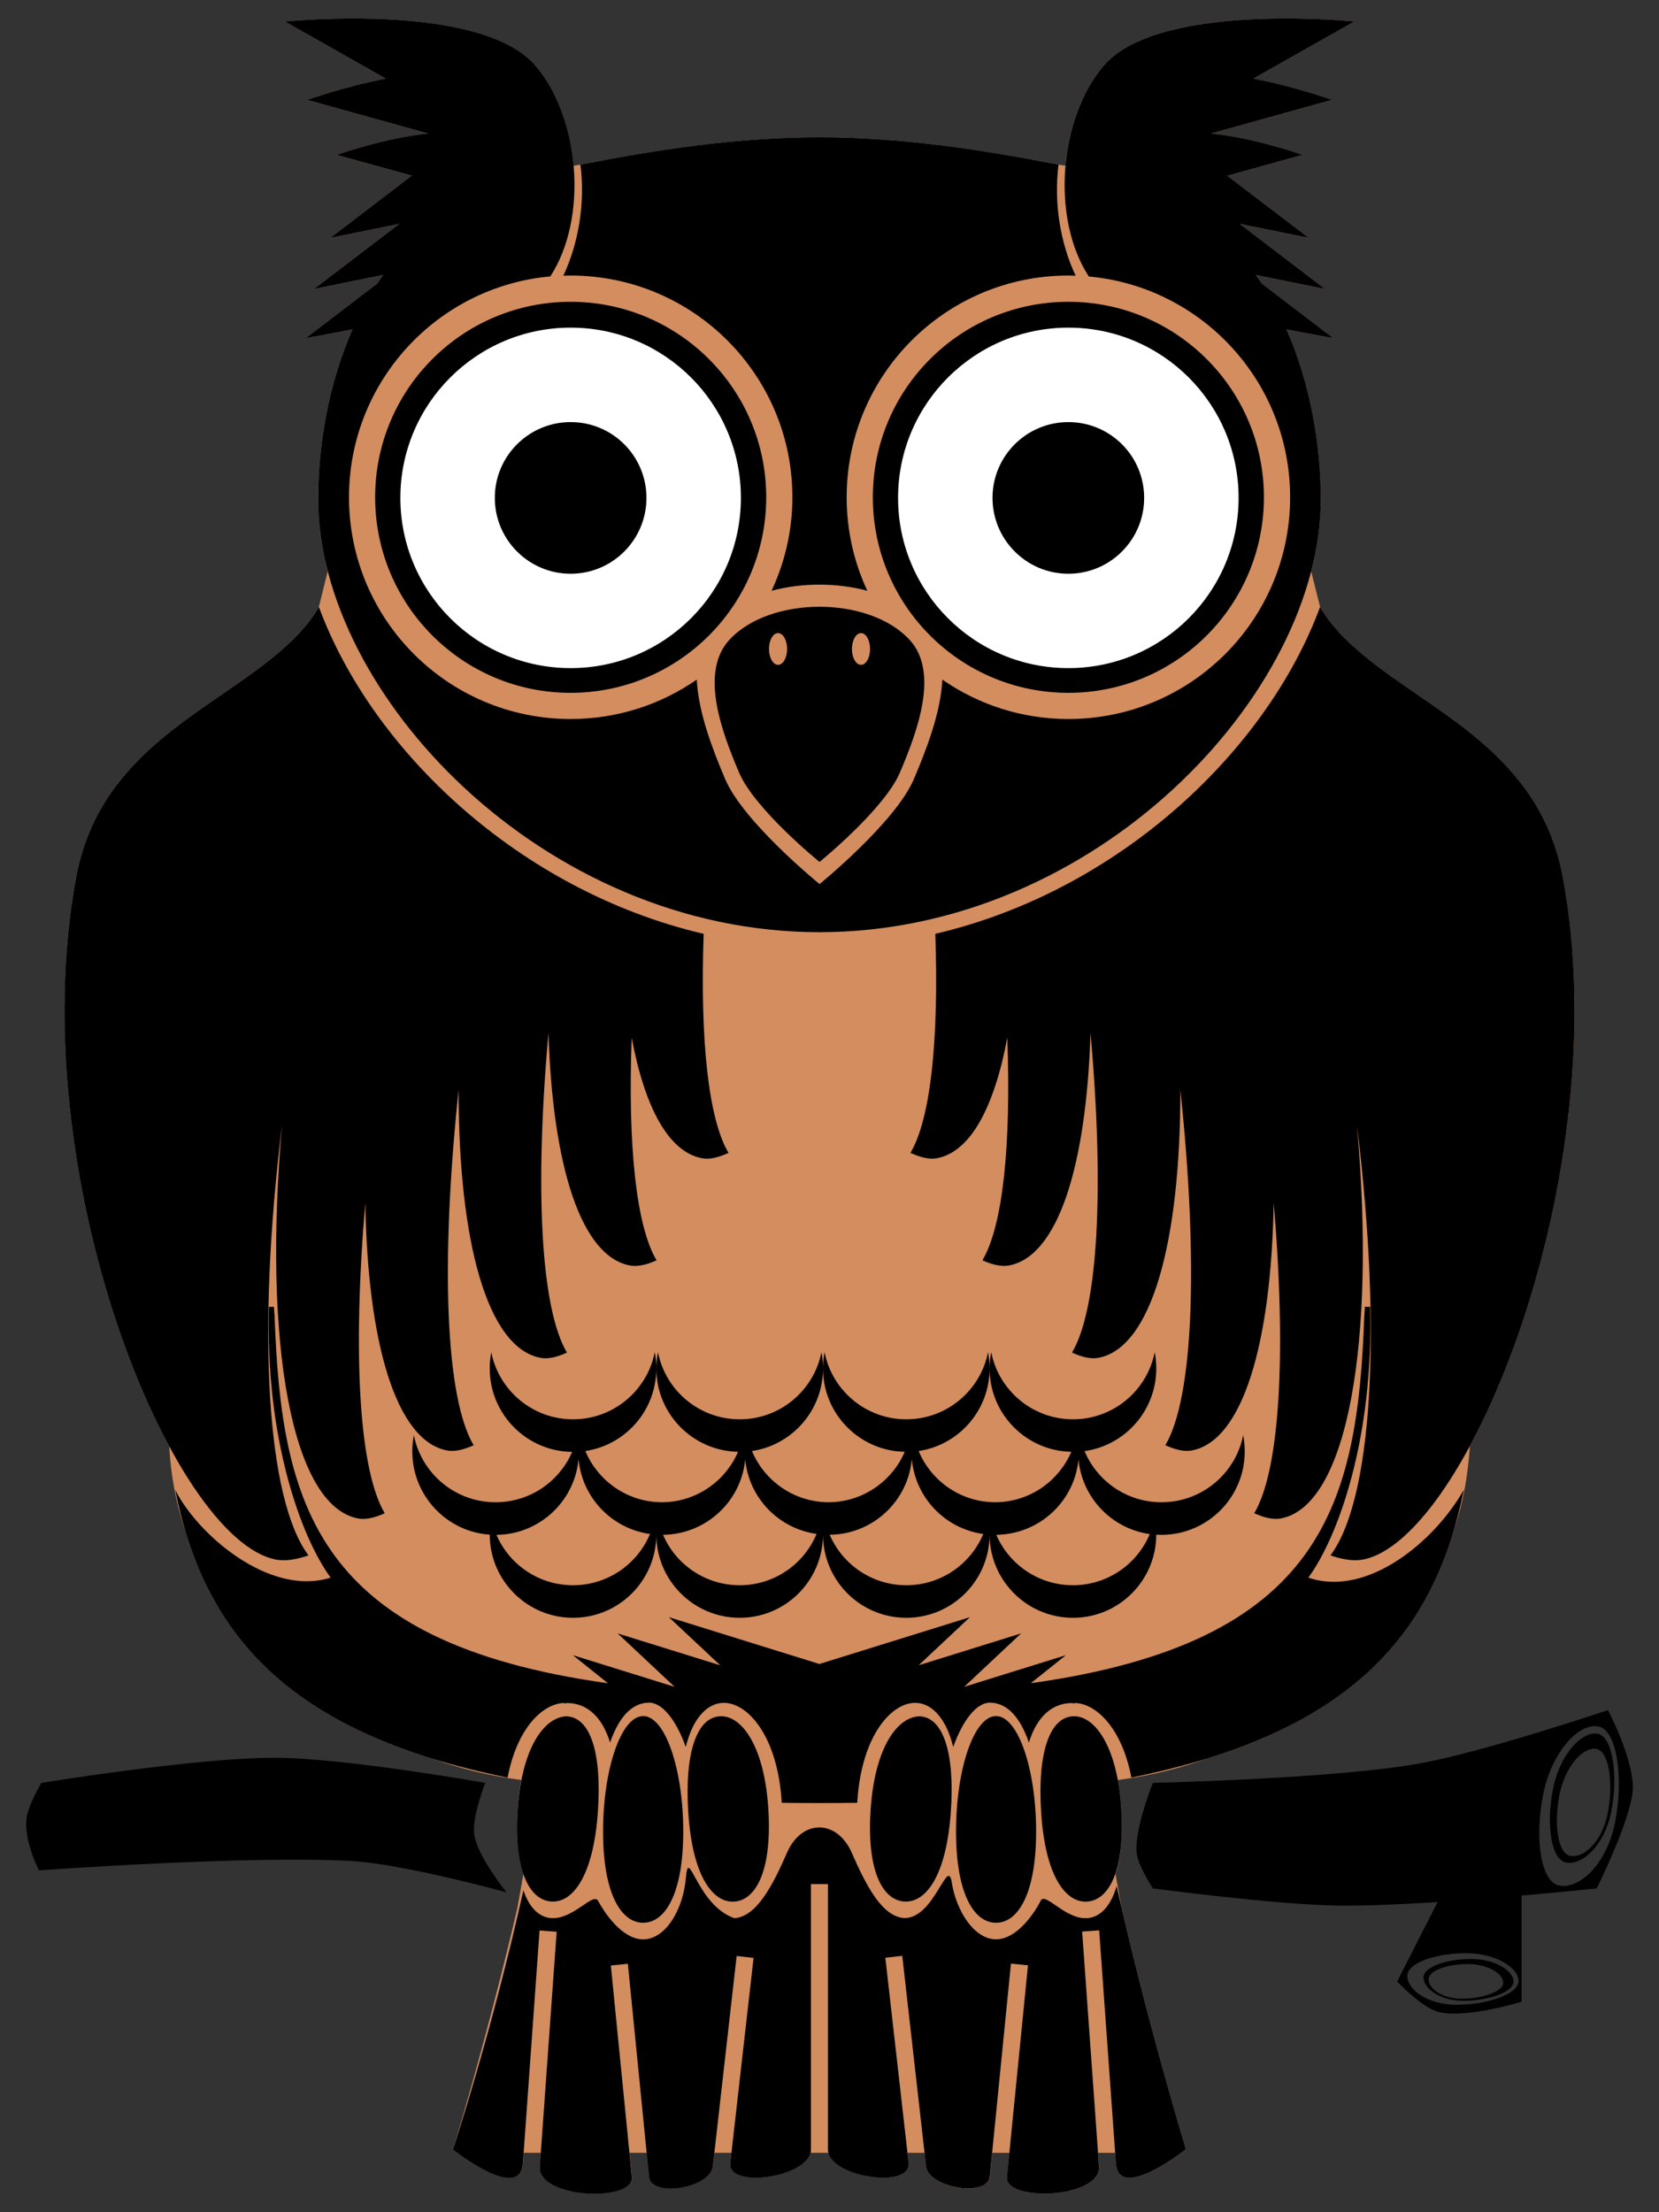
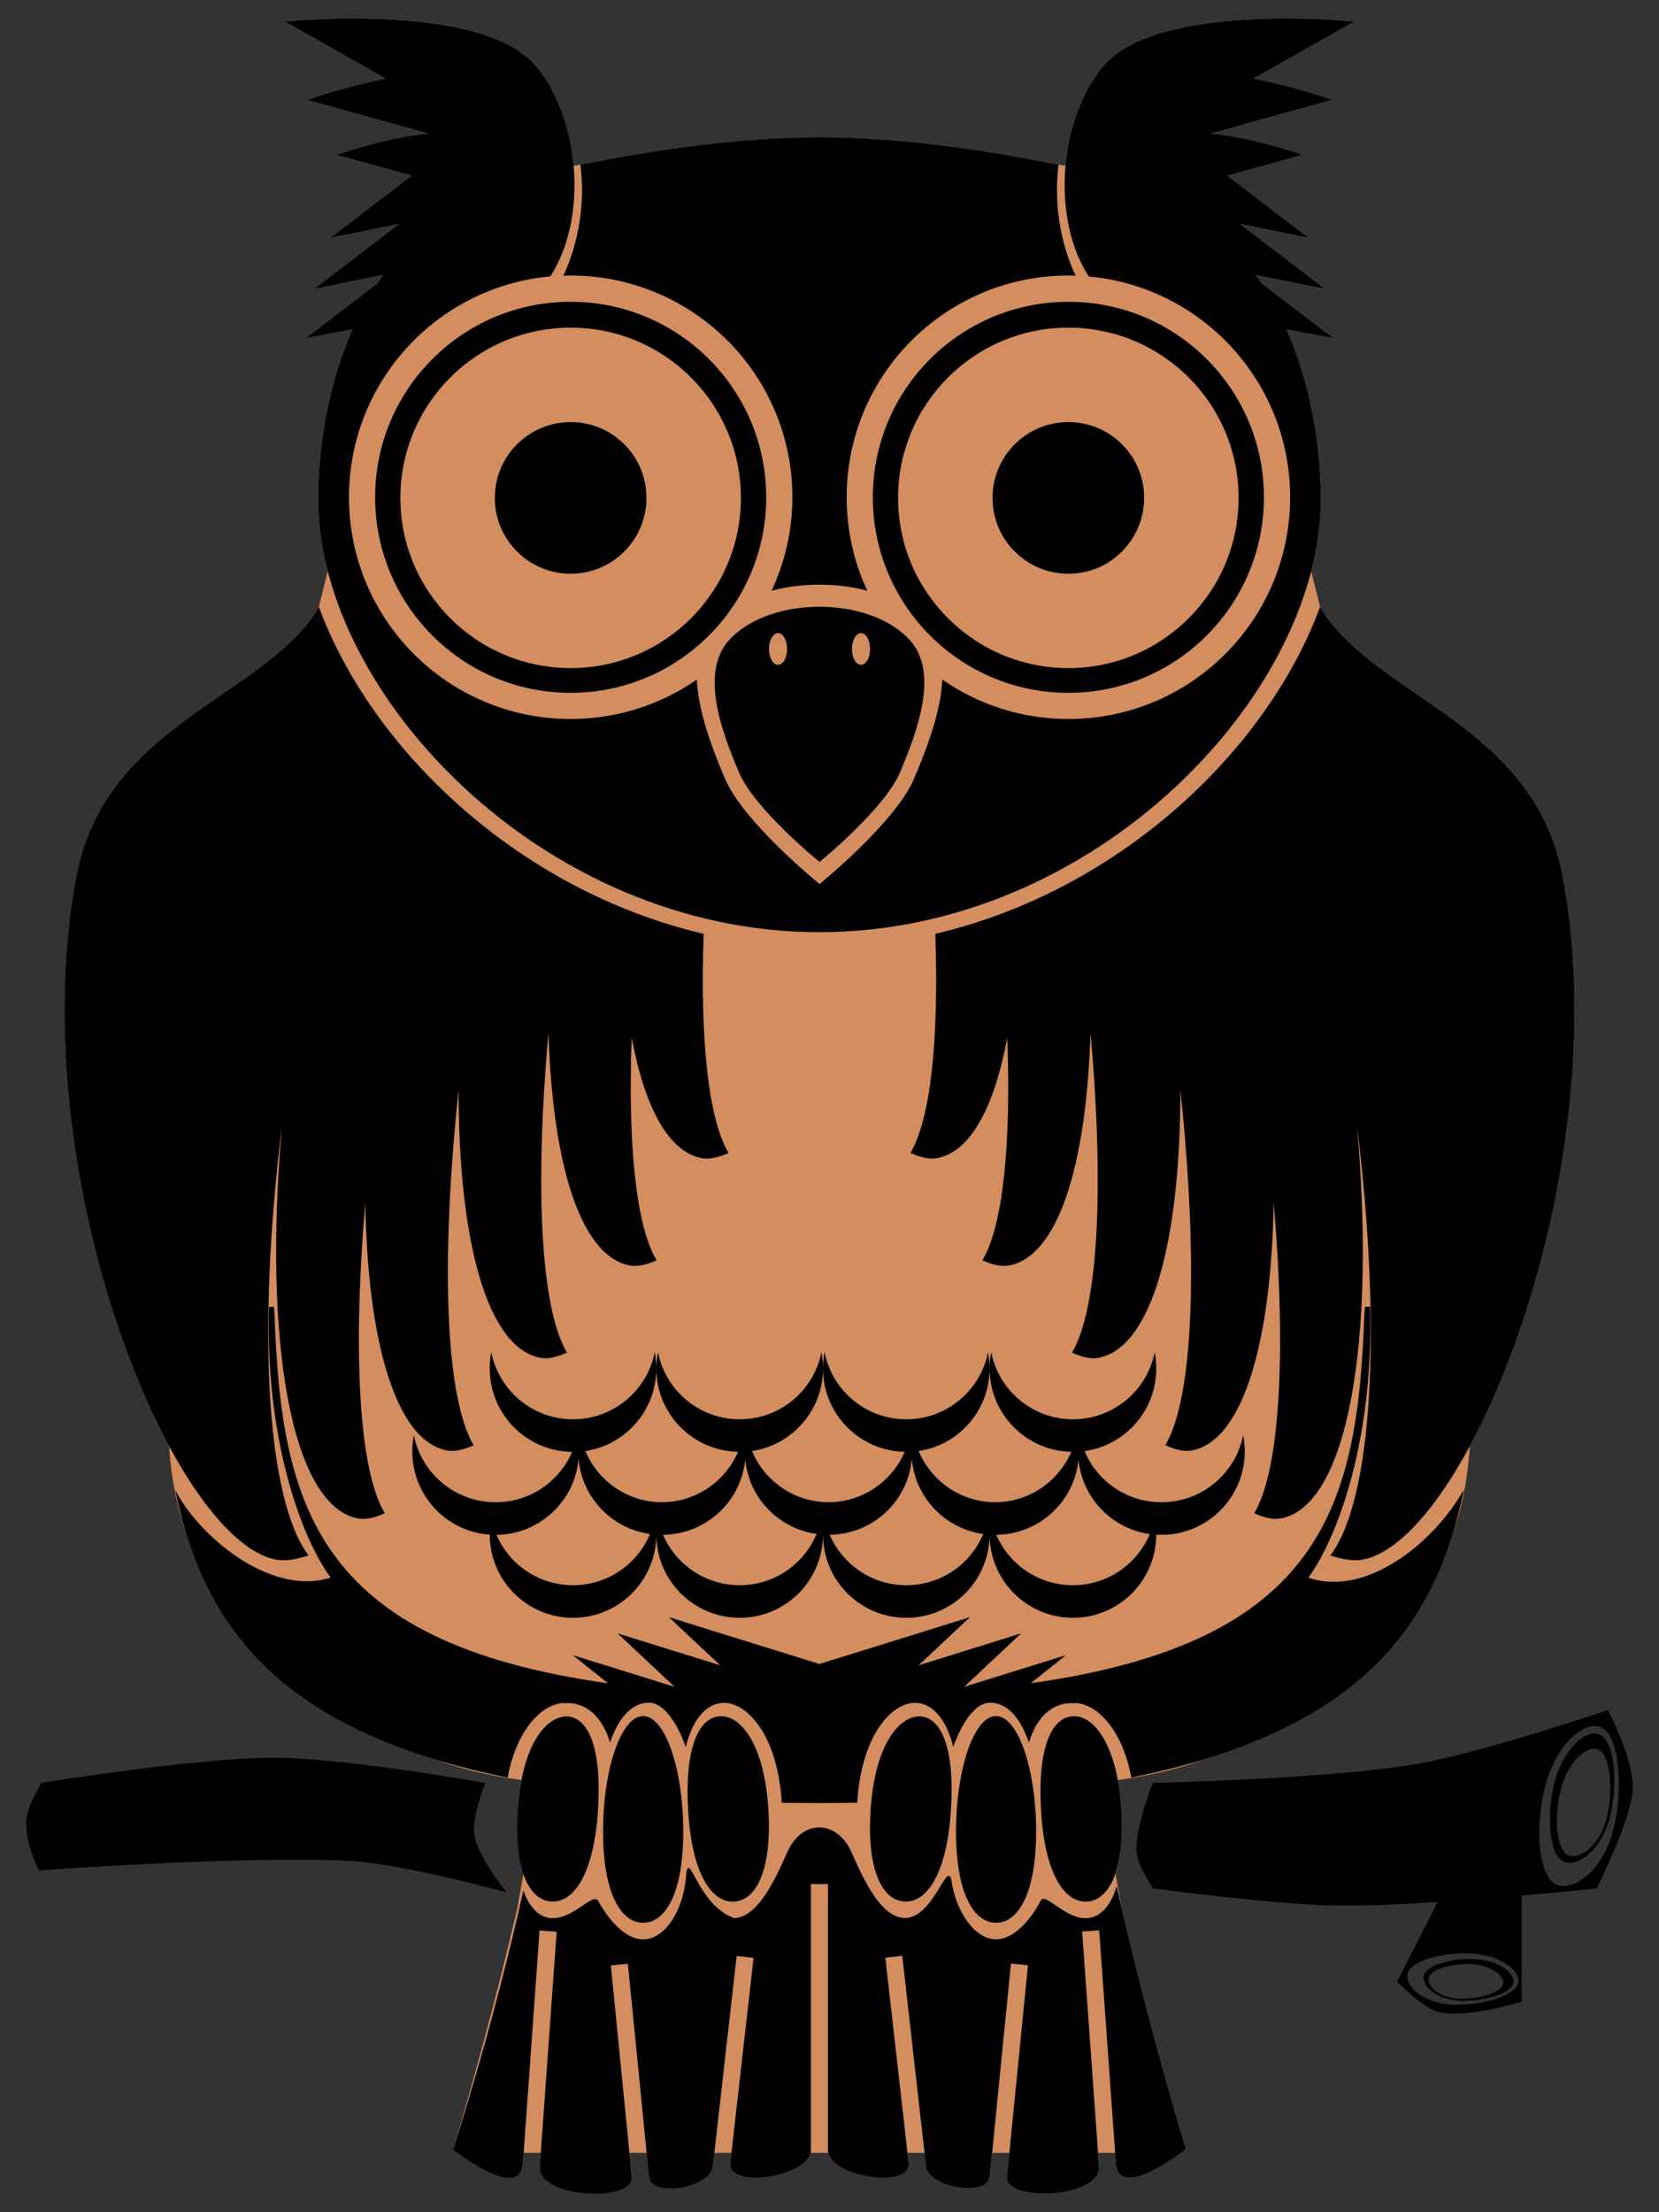
<svg xmlns="http://www.w3.org/2000/svg" xmlns:ns1="http://sodipodi.sourceforge.net/DTD/sodipodi-0.dtd" xmlns:ns2="http://www.inkscape.org/namespaces/inkscape" id="svg2" ns1:docname="owl.svg" viewBox="0 0 600 800" version="1.1" ns2:version="0.48.3.1 r9886">
  <rect x="0" y="0" width="600" height="800" fill="#333333" stroke="none" />
  <title id="title3055">Owl</title>
  <ns1:namedview id="base" bordercolor="#666666" ns2:pageshadow="2" ns2:window-y="27" pagecolor="#ffffff" ns2:window-height="712" ns2:window-maximized="1" ns2:zoom="0.62420618" ns2:window-x="0" showgrid="false" borderopacity="1.0" ns2:current-layer="capa1" ns2:cx="-68.467997" ns2:cy="400" showguides="true" ns2:guide-bbox="true" ns2:window-width="1366" ns2:pageopacity="0.0" ns2:document-units="px" />
  <g id="capa1" ns2:label="Capa 1" ns2:groupmode="layer" transform="translate(0 -252.36)">
    <g id="g3048" transform="translate(-75.667 25.971)">
      <path id="path2995" d="m202.19 233.1c-1.685 0.007-3.313 0.029-4.875 0.062-0.01 0-0.021-0-0.031 0-1.557 0.034-3.027 0.073-4.438 0.125-0.01 0-0.021-0-0.031 0-1.408 0.052-2.763 0.124-4 0.188-0.009 0-0.021-0-0.031 0-1.234 0.063-2.368 0.121-3.406 0.188-0.009 0.001-0.021-0.001-0.031 0-2.077 0.132-3.734 0.277-4.875 0.375-0.007 0.001-0.021-0.001-0.031 0-1.111 0.095-1.75 0.156-1.75 0.156l36.438 20.656c-1.921 0.372-3.8 0.775-5.625 1.188-0.009 0.002-0.021-0.002-0.031 0-0.347 0.079-0.658 0.17-1 0.25-5.051 1.172-9.63 2.416-13.25 3.5-0.035 0.01-0.059 0.021-0.094 0.031-0.208 0.062-0.361 0.126-0.562 0.188-1.03 0.312-2.02 0.603-2.875 0.875-0.008 0.003-0.021-0.003-0.031 0-1.018 0.324-1.903 0.634-2.625 0.875-0.007 0.003-0.021-0.003-0.031 0-1.425 0.477-2.25 0.781-2.25 0.781l43.688 12.156c-2.022 0.205-4.06 0.491-6.062 0.812-2.023 0.324-4.002 0.692-5.938 1.094-0.01 0.002-0.021-0.002-0.031 0-0.956 0.198-1.922 0.415-2.844 0.625-0.009 0.002-0.021-0.002-0.031 0-0.921 0.21-1.808 0.409-2.688 0.625-0.01 0.002-0.021-0.002-0.031 0-1.767 0.434-3.452 0.884-5 1.312-0.009 0.003-0.021-0.002-0.031 0-0.687 0.19-1.242 0.373-1.875 0.562-0.807 0.233-1.664 0.472-2.375 0.688-1.293 0.393-2.361 0.731-3.281 1.031-1.793 0.584-2.844 0.969-2.844 0.969l27.125 7.562-29.438 22.469 24.938-5.062-30.875 23.562 25.062-5.094c-0.714 1.004-1.416 2.033-2.094 3.062l-25.906 19.781s7.65-1.348 16.938-3.156c-7.125 16.153-10.849 33.834-12 50.281-0.177 2.53-0.317 5.038-0.375 7.5-0.029 1.231-0.031 2.446-0.031 3.656 0 0.795 0.01 1.608 0.031 2.406 0 0.01-0 0.021 0 0.031 0.021 0.788 0.052 1.552 0.094 2.344 0.002 0.031-0.002 0.062 0 0.094 0.041 0.771 0.096 1.538 0.156 2.312 0.001 0.01-0.001 0.021 0 0.031 0.002 0.031-0.002 0.062 0 0.094 0.06 0.765 0.141 1.544 0.219 2.312 0.165 1.622 0.381 3.242 0.625 4.875 0.022 0.134 0.042 0.272 0.062 0.406 0.118 0.766 0.239 1.544 0.375 2.312 0.142 0.81 0.307 1.626 0.469 2.438l0.031 0.156c0.206 1.038 0.427 2.081 0.656 3.125 0.066 0.301 0.116 0.606 0.188 0.906 0.07 0.293 0.147 0.582 0.219 0.875 0.103 0.418 0.201 0.832 0.312 1.25l-3.281 13.219c-0.312 0.512-0.639 1.03-0.969 1.531-0.206 0.313-0.412 0.629-0.625 0.938-0.466 0.675-0.971 1.345-1.469 2-0.136 0.179-0.268 0.354-0.406 0.531-0.601 0.773-1.201 1.532-1.844 2.281-0.053 0.062-0.103 0.126-0.156 0.188-0.081 0.094-0.168 0.187-0.25 0.281-0.481 0.55-0.998 1.087-1.5 1.625-0.146 0.156-0.29 0.314-0.438 0.469-0.471 0.496-0.95 0.983-1.438 1.469-0.282 0.281-0.556 0.566-0.844 0.844-0.607 0.588-1.214 1.174-1.844 1.75-0.185 0.169-0.375 0.332-0.562 0.5-0.749 0.674-1.504 1.341-2.281 2-0.925 0.784-1.852 1.545-2.812 2.312-0.052 0.042-0.104 0.083-0.156 0.125-0.834 0.664-1.704 1.315-2.562 1.969-0.178 0.136-0.352 0.271-0.531 0.406-0.035 0.026-0.059 0.067-0.094 0.094-1.011 0.764-2.056 1.526-3.094 2.281-1.074 0.781-2.152 1.537-3.25 2.312-0.505 0.356-0.991 0.707-1.5 1.062-1.714 1.199-3.437 2.39-5.188 3.594-2.236 1.536-4.46 3.052-6.719 4.625-0.043 0.03-0.082 0.064-0.125 0.094-1.1 0.767-2.181 1.53-3.281 2.312-0.043 0.03-0.082 0.063-0.125 0.094-0.177 0.126-0.355 0.249-0.531 0.375-0.965 0.69-1.946 1.389-2.906 2.094-0.024 0.017-0.039 0.045-0.062 0.062-1.11 0.816-2.214 1.629-3.312 2.469-0.105 0.081-0.207 0.169-0.312 0.25-1.15 0.883-2.306 1.774-3.438 2.688-0.131 0.106-0.244 0.237-0.375 0.344-1.019 0.828-2.033 1.643-3.031 2.5-0.263 0.226-0.52 0.459-0.781 0.688-0.874 0.762-1.739 1.524-2.594 2.312-0.19 0.175-0.374 0.355-0.562 0.531-0.906 0.847-1.807 1.714-2.688 2.594-0.612 0.612-1.246 1.246-1.844 1.875-0.443 0.466-0.878 0.931-1.312 1.406-0.085 0.092-0.166 0.188-0.25 0.281-0.075 0.083-0.144 0.167-0.219 0.25-0.438 0.487-0.852 0.971-1.281 1.469-0.048 0.056-0.108 0.101-0.156 0.156-0.453 0.528-0.901 1.053-1.344 1.594-0.478 0.584-0.942 1.182-1.406 1.781-0.009 0.012-0.022 0.02-0.031 0.031-0.437 0.564-0.856 1.14-1.281 1.719-0.039 0.054-0.086 0.102-0.125 0.156-0.393 0.538-0.775 1.075-1.156 1.625-0.422 0.608-0.843 1.22-1.25 1.844-0.408 0.624-0.795 1.266-1.188 1.906-0.389 0.635-0.782 1.286-1.156 1.938-0.308 0.537-0.609 1.076-0.906 1.625-0.063 0.116-0.125 0.227-0.188 0.344-0.151 0.282-0.289 0.558-0.438 0.844-0.374 0.72-0.74 1.447-1.094 2.188-0.286 0.598-0.571 1.201-0.844 1.812-0.208 0.466-0.425 0.933-0.625 1.406-0.009 0.021-0.022 0.041-0.031 0.062-0.243 0.576-0.456 1.161-0.688 1.75-0.176 0.448-0.362 0.889-0.531 1.344-0.153 0.412-0.29 0.831-0.438 1.25-0.022 0.062-0.041 0.125-0.062 0.188-0.19 0.544-0.383 1.071-0.562 1.625-0.067 0.206-0.122 0.418-0.188 0.625-0.244 0.773-0.495 1.551-0.719 2.344-0.003 0.01 0.003 0.021 0 0.031-0.198 0.704-0.381 1.405-0.562 2.125-0.181 0.713-0.336 1.426-0.5 2.156-0.04 0.178-0.086 0.352-0.125 0.531-0.011 0.053-0.02 0.103-0.031 0.156-0.185 0.854-0.369 1.717-0.531 2.594-0.209 1.133-0.401 2.268-0.594 3.406-0.295 1.745-0.587 3.493-0.844 5.25-0.009 0.061 0.009 0.126 0 0.188-0.237 1.63-0.451 3.268-0.656 4.906-0.046 0.365-0.112 0.728-0.156 1.094-0.124 1.029-0.232 2.062-0.344 3.094-0.105 0.968-0.218 1.936-0.312 2.906-0.098 1.008-0.195 2.02-0.281 3.031-0.09 1.049-0.141 2.105-0.219 3.156-0.052 0.709-0.11 1.415-0.156 2.125-0.055 0.832-0.109 1.666-0.156 2.5-0.069 1.22-0.134 2.434-0.188 3.656-0.041 0.937-0.062 1.875-0.094 2.812-0.021 0.614-0.045 1.229-0.062 1.844-0.031 1.127-0.075 2.247-0.094 3.375-0.02 1.218-0.026 2.437-0.031 3.656-0.008 1.847 0.005 3.682 0.031 5.531 0.026 1.842 0.067 3.689 0.125 5.531 0.058 1.833 0.13 3.668 0.219 5.5 0.088 1.818 0.194 3.623 0.312 5.438 0.012 0.188 0.019 0.375 0.031 0.562 0.097 1.453 0.197 2.924 0.312 4.375 0.017 0.219 0.045 0.437 0.062 0.656 0.138 1.687 0.275 3.38 0.438 5.062 0.126 1.304 0.266 2.605 0.406 3.906 0.064 0.594 0.12 1.188 0.188 1.781 0.214 1.894 0.444 3.771 0.688 5.656 0.3 2.32 0.626 4.603 0.969 6.906 0.006 0.042 0.025 0.083 0.031 0.125 0.381 2.554 0.787 5.095 1.219 7.625 0.341 1.999 0.691 3.986 1.062 5.969 0.147 0.782 0.286 1.564 0.438 2.344 0.386 1.991 0.803 3.967 1.219 5.938 0.088 0.416 0.161 0.835 0.25 1.25 0.483 2.255 1.011 4.493 1.531 6.719 0.068 0.29 0.119 0.585 0.188 0.875 0.552 2.34 1.128 4.665 1.719 6.969 0.511 1.992 1.025 3.975 1.562 5.938 0.319 1.163 0.641 2.316 0.969 3.469 0.263 0.923 0.544 1.834 0.812 2.75 0.427 1.458 0.871 2.905 1.312 4.344 0.311 1.015 0.62 2.026 0.938 3.031 0.449 1.419 0.913 2.821 1.375 4.219 0.292 0.886 0.578 1.779 0.875 2.656 0.499 1.472 0.987 2.928 1.5 4.375 0.308 0.87 0.625 1.733 0.938 2.594 0.425 1.168 0.848 2.318 1.281 3.469 0.443 1.176 0.893 2.344 1.344 3.5 0.394 1.01 0.787 2.005 1.188 3 0.454 1.129 0.914 2.266 1.375 3.375 0.329 0.792 0.667 1.563 1 2.344 0.582 1.366 1.157 2.73 1.75 4.062 0.086 0.193 0.195 0.37 0.281 0.562 0.811 1.811 1.61 3.599 2.438 5.344 0.865 1.823 1.743 3.627 2.625 5.375 0.031 0.061 0.063 0.126 0.094 0.188 0.91 1.801 1.824 3.565 2.75 5.281 0.383 6.897 1.334 13.561 2.781 19.875 0.289 1.263 0.609 2.484 0.938 3.719 0.659 2.48 1.379 4.89 2.188 7.25 0.7 2.334 1.44 4.642 2.25 6.906 0.405 1.132 0.848 2.229 1.281 3.344 2.172 5.583 4.688 10.939 7.656 16.062 1.185 2.046 2.425 4.03 3.75 6 1.995 2.968 4.134 5.834 6.469 8.625 1.554 1.859 3.192 3.659 4.906 5.438 0.849 0.881 1.704 1.764 2.594 2.625 0.005 0.005 0.026-0.005 0.031 0 0.89 0.861 1.787 1.722 2.719 2.562 0.006 0.005 0.025-0.005 0.031 0 0.932 0.841 1.869 1.68 2.844 2.5 0.992 0.835 1.994 1.655 3.031 2.469 1.025 0.804 2.055 1.592 3.125 2.375 0.007 0.005 0.025-0.005 0.031 0 1.063 0.778 2.141 1.555 3.25 2.312 0.007 0.005 0.024-0.005 0.031 0 1.109 0.757 2.22 1.514 3.375 2.25 0.007 0.005 0.024-0.005 0.031 0 1.155 0.736 2.329 1.473 3.531 2.188 0.008 0.005 0.024-0.005 0.031 0 1.203 0.714 2.436 1.433 3.688 2.125 0.008 0.004 0.023-0.004 0.031 0 1.252 0.692 2.512 1.392 3.812 2.062 0.008 0.004 0.023-0.004 0.031 0 6.538 3.369 13.714 6.479 21.562 9.281 0.009 0.003 0.022-0.003 0.031 0 1.563 0.558 3.132 1.09 4.75 1.625 0.606 0.2 1.23 0.397 1.844 0.594 1.036 0.333 2.066 0.677 3.125 1 1.289 0.46 2.574 0.89 3.875 1.312 1.263 0.41 2.538 0.812 3.812 1.188 0.019 0.006 0.043-0.006 0.062 0 1.274 0.375 2.559 0.753 3.844 1.094 0.01 0.003 0.021-0.003 0.031 0 1.295 0.344 2.6 0.69 3.906 1 0.01 0.002 0.021-0.002 0.031 0 1.306 0.309 2.59 0.599 3.906 0.875 0.01 0.002 0.021-0.002 0.031 0 1.317 0.276 2.642 0.538 3.969 0.781 2.679 0.494 5.372 0.918 8.094 1.281-0.577 3.061-1.008 6.398-1.25 10.062-0.167 2.525-0.231 4.92-0.219 7.156-0 0.082-0 0.169 0 0.25 0.005 0.637 0.012 1.23 0.031 1.844 0.011 0.44 0.013 0.885 0.031 1.312 0.028 0.675 0.08 1.324 0.125 1.969 0.032 0.457 0.085 0.901 0.125 1.344 0.034 0.37 0.054 0.734 0.094 1.094 0.019 0.176 0.042 0.357 0.062 0.531 0.083 0.686 0.178 1.353 0.281 2 0.006 0.041-0.007 0.084 0 0.125 0.017 0.103 0.045 0.211 0.062 0.312 0.098 0.579 0.198 1.14 0.312 1.688 0.105 0.502 0.226 0.993 0.344 1.469 0.123 0.498 0.238 0.969 0.375 1.438 0.139 0.475 0.284 0.93 0.438 1.375l-2.125 11.875-0.031 0.219c-0.133 0.571-0.273 1.15-0.406 1.719-0.553 2.362-1.099 4.71-1.656 7.031-0.172 0.716-0.359 1.445-0.531 2.156-0.519 2.147-1.044 4.304-1.562 6.406-0.207 0.839-0.418 1.7-0.625 2.531-0.481 1.933-0.96 3.864-1.438 5.75-0.244 0.962-0.508 1.958-0.75 2.906-1.441 5.643-2.861 11.042-4.219 16.125-0.901 3.375-1.721 6.365-2.562 9.438-0.683 2.495-1.398 5.138-2.031 7.406-1.114 3.993-2.147 7.591-3.062 10.781-0.793 2.762-1.552 5.411-2.156 7.469-0.063 0.214-0.158 0.544-0.219 0.75-1.214 4.116-2.094 7.031-2.094 7.031 0 0 0.591 0.481 1.594 1.219 0.302 0.226 0.258 0.18 0.656 0.469 0.504 0.365 1.052 0.749 1.688 1.187 0.489 0.338 0.98 0.668 1.531 1.031 0.067 0.044 0.12 0.081 0.188 0.125 0.668 0.439 1.329 0.863 2.062 1.312 0.012 0.01 0.019 0.021 0.031 0.031 0.709 0.433 1.473 0.864 2.219 1.281 0.568 0.317 1.139 0.64 1.719 0.938 0.186 0.096 0.374 0.189 0.562 0.281h0.031c0.195 0.097 0.398 0.188 0.594 0.281 0.481 0.235 0.959 0.452 1.438 0.656 0.086 0.037 0.164 0.09 0.25 0.125h0.031c0.374 0.152 0.757 0.306 1.125 0.437h0.031c0.367 0.131 0.735 0.237 1.094 0.344 0.331 0.098 0.644 0.201 0.969 0.281h0.031c0.314 0.077 0.638 0.139 0.938 0.188 0.06 0.01 0.128 0.023 0.188 0.031 0.339 0.049 0.68 0.079 1 0.094 0.01 0 0.021-0.001 0.031 0 0.636 0.028 1.231-0.031 1.781-0.156 0.276-0.064 0.532-0.145 0.781-0.25h0.031c0.085-0.037 0.169-0.079 0.25-0.125 0.091-0.051 0.163-0.13 0.25-0.188 0.059-0.036 0.131-0.054 0.188-0.094h0.031c0.048-0.034 0.079-0.089 0.125-0.125 0.161-0.125 0.326-0.25 0.469-0.406 0.391-0.422 0.697-0.941 0.938-1.594 0.119-0.32 0.235-0.649 0.312-1.031s0.124-0.802 0.156-1.25l0.281-3.844h6.156l-0.344 4.906c-0.027 0.372-0.018 0.746 0.031 1.094 0.05 0.348 0.14 0.67 0.25 1 0.103 0.31 0.217 0.615 0.375 0.906 0.006 0.012 0.021 0.019 0.031 0.031 0.16 0.29 0.322 0.572 0.531 0.844 0.009 0.012 0.021 0.019 0.031 0.031 0.212 0.272 0.46 0.559 0.719 0.812 0.01 0.01 0.02 0.021 0.031 0.031 0.261 0.253 0.541 0.485 0.844 0.719 0.012 0.01 0.019 0.021 0.031 0.031 0.087 0.067 0.191 0.122 0.281 0.188 0.227 0.164 0.441 0.346 0.688 0.5h0.031c0.109 0.068 0.233 0.122 0.344 0.188 0.097 0.058 0.181 0.131 0.281 0.188 0.157 0.087 0.306 0.166 0.469 0.25 0.013 0.01 0.018 0.021 0.031 0.031 0.204 0.104 0.443 0.182 0.656 0.281 0.187 0.087 0.369 0.198 0.562 0.281h0.031c0.163 0.069 0.336 0.122 0.5 0.187 0.263 0.105 0.508 0.215 0.781 0.313 0.013 0 0.018 0.031 0.031 0.031 0.444 0.158 0.908 0.299 1.375 0.438 0.36 0.107 0.722 0.216 1.094 0.312 0.125 0.032 0.248 0.063 0.375 0.094 0.114 0.023 0.23 0.036 0.344 0.062 1.335 0.312 2.714 0.55 4.125 0.719 0.064 0.01 0.123 0.024 0.188 0.031h0.031c0.521 0.06 1.039 0.116 1.562 0.156 0.01 0.001 0.021-0.001 0.031 0 0.226 0.017 0.457 0.017 0.688 0.031 0.305 0.019 0.61 0.051 0.906 0.062 0.52 0.02 1.019 0.031 1.531 0.031h0.031 0.031c0.021 0 0.041 0 0.062 0 0.504 0 1.007-0.011 1.5-0.031 0.126-0.01 0.249-0.024 0.375-0.031 0.382-0.02 0.752-0.031 1.125-0.062 0.01-0.001 0.021 0.001 0.031 0 0.116-0.01 0.228-0.02 0.344-0.031 0.126-0.012 0.25-0.017 0.375-0.031 0.246-0.026 0.478-0.062 0.719-0.094h0.031c0.213-0.027 0.416-0.06 0.625-0.094 0.136-0.022 0.273-0.039 0.406-0.062 0.054-0.01 0.102-0.022 0.156-0.031 0.061-0.011 0.127-0.02 0.188-0.031h0.031c0.444-0.081 0.864-0.181 1.281-0.281 0.423-0.102 0.828-0.221 1.219-0.344h0.031c0.055-0.017 0.102-0.044 0.156-0.062 0.041-0.014 0.084-0.017 0.125-0.031 0.289-0.097 0.545-0.204 0.812-0.313h0.031c0.132-0.054 0.25-0.102 0.375-0.156 0.043-0.019 0.083-0.044 0.125-0.062 0.031-0.014 0.063-0.017 0.094-0.031 0.125-0.058 0.254-0.124 0.375-0.187h0.031c0.215-0.113 0.402-0.246 0.594-0.375 0.019-0.013 0.044-0.019 0.062-0.031 0.065-0.042 0.125-0.082 0.188-0.125h0.031c0.068-0.047 0.122-0.105 0.188-0.156 0.03-0.023 0.064-0.039 0.094-0.062 0.156-0.12 0.302-0.247 0.438-0.375 0.66-0.621 1.067-1.321 1.188-2.125 0.04-0.268 0.06-0.553 0.031-0.844l-0.875-8.719h6.219l0.844 8.594c0.024 0.244 0.059 0.468 0.125 0.688 0.133 0.438 0.349 0.836 0.625 1.188 0.138 0.176 0.301 0.343 0.469 0.5 0.16 0.15 0.313 0.306 0.5 0.438h0.031c0.188 0.131 0.381 0.263 0.594 0.375h0.031c0.435 0.228 0.915 0.44 1.438 0.594h0.031c0.791 0.231 1.659 0.396 2.594 0.469 0.315 0.021 0.642 0.021 0.969 0.031 0.019 0.001 0.043-0 0.062 0 1.945 0.038 4.059-0.208 6.094-0.719 1.028-0.258 2.05-0.588 3-0.969 0.307-0.123 0.612-0.271 0.906-0.406 0.177-0.082 0.354-0.164 0.531-0.25 0.127-0.063 0.251-0.122 0.375-0.188 0.141-0.075 0.271-0.142 0.406-0.219 0.14-0.079 0.271-0.168 0.406-0.25 0.265-0.16 0.535-0.325 0.781-0.5 0.494-0.35 0.95-0.731 1.344-1.125 0.197-0.197 0.365-0.416 0.531-0.625 0.118-0.147 0.241-0.285 0.344-0.437 0.042-0.062 0.086-0.125 0.125-0.188 0.067-0.106 0.132-0.206 0.188-0.312 0.059-0.11 0.106-0.232 0.156-0.344 0.019-0.043 0.044-0.082 0.062-0.125 0.076-0.181 0.134-0.376 0.188-0.562 0.069-0.234 0.129-0.475 0.156-0.719l0.562-4.938h6.188l-0.406 3.531c-0.026 0.231-0.039 0.442-0.031 0.656 0.004 0.116 0.018 0.232 0.031 0.344 0.026 0.21 0.067 0.431 0.125 0.625 0.004 0.013 0.027 0.018 0.031 0.031 0.048 0.151 0.089 0.296 0.156 0.437 0.046 0.099 0.102 0.187 0.156 0.281 0.041 0.071 0.079 0.15 0.125 0.219 0.059 0.086 0.121 0.169 0.188 0.25 0.023 0.029 0.038 0.065 0.062 0.094 0.038 0.044 0.085 0.083 0.125 0.125 0.131 0.14 0.284 0.28 0.438 0.406 0.619 0.512 1.412 0.913 2.344 1.219 0.339 0.111 0.69 0.222 1.062 0.312 0.132 0.031 0.27 0.035 0.406 0.062 0.187 0.039 0.369 0.094 0.562 0.125 0.152 0.025 0.313 0.046 0.469 0.062 0.217 0.023 0.432 0.04 0.656 0.062 0.384 0.04 0.785 0.075 1.188 0.094 0.401 0.022 0.801 0.034 1.219 0.031 1.255-0.01 2.577-0.105 3.906-0.281 0.717-0.095 1.437-0.203 2.156-0.344 0.607-0.119 1.214-0.286 1.812-0.438 0.472-0.119 0.944-0.237 1.406-0.375 0.28-0.084 0.568-0.16 0.844-0.25 0.064-0.021 0.124-0.041 0.188-0.062 0.15-0.05 0.289-0.104 0.438-0.156 0.461-0.162 0.902-0.351 1.344-0.531 0.249-0.102 0.508-0.205 0.75-0.312 0.211-0.094 0.42-0.182 0.625-0.281 0.057-0.027 0.1-0.066 0.156-0.094 0.391-0.192 0.761-0.387 1.125-0.594 0.102-0.058 0.213-0.097 0.312-0.156 0.087-0.052 0.164-0.104 0.25-0.156 0.356-0.219 0.709-0.454 1.031-0.688 0.048-0.035 0.109-0.058 0.156-0.094 0.012-0.01 0.019-0.022 0.031-0.031 0.203-0.152 0.406-0.311 0.594-0.469 0.034-0.029 0.06-0.065 0.094-0.094 0.171-0.147 0.343-0.285 0.5-0.438 0.044-0.043 0.082-0.081 0.125-0.125 0.193-0.194 0.363-0.392 0.531-0.594 0.005-0.01-0.005-0.025 0-0.031 0.203-0.245 0.393-0.495 0.562-0.75 0.158-0.253 0.321-0.518 0.438-0.781 0.004-0.01-0.004-0.022 0-0.031 0.119-0.271 0.209-0.531 0.281-0.813h6.531c0.072 0.281 0.161 0.542 0.281 0.813 0.004 0.01-0.004 0.021 0 0.031 0.12 0.267 0.268 0.526 0.438 0.781 0.276 0.441 0.608 0.873 1 1.281 0.041 0.043 0.083 0.083 0.125 0.125 0.032 0.032 0.061 0.062 0.094 0.094 0.405 0.395 0.877 0.764 1.375 1.125 0.322 0.234 0.675 0.469 1.031 0.688 0.182 0.112 0.373 0.205 0.563 0.312 0.364 0.207 0.734 0.402 1.125 0.594 0.443 0.216 0.903 0.429 1.375 0.625 0.548 0.228 1.109 0.457 1.687 0.656 0.239 0.082 0.476 0.173 0.719 0.25 0.216 0.069 0.437 0.123 0.656 0.188 0.422 0.124 0.851 0.235 1.281 0.344 0.608 0.154 1.227 0.316 1.844 0.438 0.718 0.141 1.44 0.249 2.156 0.344 1.329 0.176 2.651 0.274 3.906 0.281 0.418 0 0.818-0.01 1.219-0.031 0.398-0.019 0.776-0.055 1.156-0.094h0.031c0.193-0.019 0.375-0.043 0.562-0.062s0.381-0.033 0.562-0.062c0.193-0.031 0.376-0.086 0.562-0.125 0.081-0.017 0.17-0.013 0.25-0.031 0.088-0.019 0.164-0.042 0.25-0.063 0.339-0.085 0.658-0.179 0.969-0.281 0.932-0.305 1.724-0.707 2.344-1.219 0.136-0.112 0.256-0.226 0.375-0.344 0.092-0.094 0.169-0.181 0.25-0.281 0.018-0.023 0.045-0.039 0.062-0.062 0.097-0.125 0.171-0.272 0.25-0.406 0.055-0.094 0.11-0.182 0.156-0.281 0.02-0.043 0.044-0.081 0.062-0.125 0.048-0.113 0.089-0.224 0.125-0.344 0.009-0.03 0.023-0.063 0.031-0.094 0.057-0.211 0.075-0.457 0.094-0.688 0.023-0.273 0.034-0.544 0-0.844l-0.406-3.531h6.188l0.562 4.938c0.028 0.243 0.087 0.484 0.156 0.719 0.053 0.186 0.112 0.382 0.188 0.562 0.018 0.043 0.043 0.082 0.062 0.125 0.016 0.034 0.047 0.06 0.063 0.094 0.079 0.165 0.153 0.34 0.25 0.5 0.012 0.02 0.018 0.042 0.031 0.062 0.008 0.012 0.024 0.019 0.031 0.031 0.269 0.425 0.583 0.832 0.969 1.219 0.197 0.197 0.4 0.374 0.625 0.563 0.225 0.188 0.472 0.387 0.719 0.562 0.293 0.208 0.586 0.406 0.906 0.594 0.488 0.291 1.012 0.558 1.562 0.812h0.031c0.294 0.135 0.599 0.283 0.906 0.406 0.95 0.381 1.972 0.711 3 0.969 0.509 0.128 1.016 0.249 1.531 0.344 1.03 0.189 2.055 0.292 3.063 0.344 0.503 0.026 1.014 0.041 1.5 0.031 0.01 0 0.021 0.001 0.031 0 0.011 0 0.022 0 0.031 0 0.326-0.01 0.654-0.01 0.969-0.031 0.935-0.073 1.803-0.238 2.594-0.469h0.031c0.261-0.077 0.51-0.18 0.75-0.281s0.47-0.199 0.688-0.312c0.441-0.233 0.826-0.5 1.156-0.812 0.335-0.314 0.604-0.669 0.812-1.062 0.209-0.393 0.358-0.825 0.406-1.312l0.844-8.594h6.219l-0.875 8.719c-0.014 0.145-0.034 0.298-0.031 0.438 0.006 0.279 0.052 0.524 0.125 0.781 0.109 0.386 0.284 0.754 0.531 1.094 0.165 0.226 0.374 0.449 0.594 0.656 0.161 0.152 0.342 0.296 0.531 0.437 0.066 0.051 0.119 0.109 0.188 0.156h0.031c0.018 0.013 0.044 0.019 0.062 0.031 0.062 0.042 0.123 0.084 0.188 0.125 0.191 0.129 0.379 0.262 0.594 0.375h0.031c0.121 0.063 0.25 0.13 0.375 0.187 0.07 0.033 0.146 0.062 0.219 0.094 0.125 0.054 0.243 0.103 0.375 0.156h0.031c0.118 0.048 0.254 0.077 0.375 0.125 0.152 0.057 0.279 0.135 0.437 0.188 0.095 0.033 0.184 0.063 0.281 0.094h0.031c0.384 0.12 0.772 0.243 1.187 0.344 0.138 0.034 0.296 0.062 0.438 0.094 0.287 0.067 0.572 0.132 0.875 0.188h0.031c0.051 0.01 0.105 0.022 0.156 0.031 0.404 0.071 0.827 0.132 1.25 0.187 0.072 0.01 0.147 0.022 0.219 0.031 0.289 0.035 0.579 0.066 0.875 0.094 0.116 0.011 0.227 0.022 0.344 0.031 0.01 0.001 0.021-0.001 0.031 0 0.366 0.03 0.747 0.043 1.125 0.062 0.126 0.01 0.249 0.026 0.375 0.031 0.493 0.02 0.996 0.03 1.5 0.031 0.032 0 0.062 0 0.094 0h0.031c0.513 0 1.011-0.011 1.531-0.031 0.297-0.011 0.602-0.043 0.906-0.062 0.231-0.014 0.462-0.014 0.688-0.031 0.01-0.001 0.021 0.001 0.031 0 0.523-0.04 1.041-0.096 1.563-0.156h0.031c0.064-0.01 0.123-0.021 0.188-0.031 1.411-0.169 2.79-0.406 4.125-0.719 0.102-0.024 0.211-0.038 0.312-0.062h0.031c0.127-0.031 0.25-0.062 0.375-0.094 0.371-0.096 0.734-0.205 1.094-0.312 0.467-0.139 0.931-0.28 1.375-0.438 0.013 0 0.018-0.031 0.031-0.031 0.273-0.098 0.523-0.21 0.781-0.313 0.164-0.065 0.338-0.118 0.5-0.187h0.031c0.194-0.083 0.375-0.194 0.562-0.281 0.215-0.101 0.448-0.177 0.656-0.281 0.013-0.01 0.018-0.024 0.031-0.031 0.163-0.084 0.315-0.163 0.469-0.25 0.217-0.121 0.424-0.245 0.625-0.375h0.031c0.246-0.154 0.461-0.336 0.687-0.5 0.092-0.067 0.192-0.121 0.281-0.188 0.012-0.01 0.019-0.022 0.031-0.031 0.303-0.234 0.583-0.466 0.844-0.719l0.031-0.031c0.259-0.253 0.506-0.54 0.719-0.812 0.009-0.012 0.021-0.019 0.031-0.031 0.21-0.272 0.371-0.553 0.531-0.844 0.006-0.012 0.021-0.019 0.031-0.031 0.158-0.292 0.272-0.596 0.375-0.906 0.165-0.495 0.261-0.993 0.281-1.531 0.007-0.18 0.013-0.377 0-0.562l-0.344-4.906h6.156l0.281 3.844c0.032 0.448 0.079 0.868 0.156 1.25 0.081 0.399 0.186 0.731 0.312 1.062 0.237 0.622 0.56 1.155 0.938 1.562 0.163 0.178 0.313 0.33 0.5 0.469 0.029 0.022 0.064 0.041 0.094 0.062h0.031c0.17 0.116 0.344 0.224 0.531 0.313 0.054 0.028 0.101 0.07 0.156 0.094h0.031c0.021 0.01 0.041 0.023 0.063 0.031 0.126 0.05 0.273 0.086 0.406 0.125 0.094 0.029 0.18 0.07 0.281 0.094h0.031c0.55 0.125 1.146 0.184 1.781 0.156 0.071 0 0.147-0.027 0.219-0.031 0.264-0.017 0.537-0.023 0.812-0.062 0.06-0.01 0.128-0.021 0.188-0.031 0.619-0.101 1.276-0.273 1.938-0.469 0.377-0.112 0.739-0.205 1.125-0.344 0.369-0.132 0.749-0.283 1.125-0.437h0.031c0.086-0.035 0.164-0.088 0.25-0.125 0.478-0.204 0.957-0.421 1.438-0.656 0.195-0.093 0.399-0.185 0.594-0.281h0.031c0.188-0.093 0.377-0.185 0.562-0.281 0.095-0.049 0.187-0.106 0.281-0.156 0.484-0.252 0.963-0.516 1.438-0.781 0.76-0.424 1.498-0.84 2.219-1.281 0.012-0.01 0.019-0.024 0.031-0.031 0.72-0.441 1.405-0.881 2.062-1.312 0.047-0.031 0.078-0.063 0.125-0.094 0.784-0.517 1.471-0.979 2.125-1.438 0.436-0.305 0.791-0.548 1.156-0.812 1.39-1.006 2.25-1.688 2.25-1.688s-1.786-5.8-4.5-15.25c-0.166-0.577-0.265-0.958-0.438-1.562-0.992-3.47-2.116-7.402-3.312-11.719-0.124-0.447-0.249-0.982-0.375-1.438-0.896-3.24-1.806-6.532-2.781-10.156-0.539-2.004-1.13-4.206-1.688-6.312-1.076-4.066-2.127-8.168-3.25-12.562-0.6-2.347-1.206-4.731-1.812-7.156-0.228-0.913-0.459-1.827-0.688-2.75-1.357-5.476-2.716-11.118-4.062-16.875-0.133-0.569-0.274-1.148-0.406-1.719l-0.031-0.219-2.125-11.875c0.187-0.543 0.365-1.1 0.531-1.688 0.104-0.367 0.186-0.74 0.281-1.125 0.207-0.832 0.397-1.711 0.562-2.625 0.041-0.229 0.086-0.453 0.125-0.688 0.084-0.507 0.148-1.031 0.219-1.562 0.068-0.511 0.132-1.029 0.187-1.562 0.027-0.256 0.039-0.52 0.063-0.781 0.098-1.064 0.202-2.161 0.25-3.312 0.018-0.428 0.02-0.873 0.031-1.312 0.019-0.614 0.026-1.206 0.031-1.844 0-0.081 0-0.168 0-0.25 0.012-2.237-0.052-4.631-0.219-7.156-0.242-3.664-0.673-7.002-1.25-10.062 9.501-1.268 18.755-3.299 27.719-6.219 1.282-0.417 2.574-0.859 3.844-1.312 1.061-0.324 2.087-0.667 3.125-1 1.118-0.359 2.22-0.724 3.312-1.094 2.716-0.919 5.346-1.859 7.906-2.844 4.565-1.756 8.879-3.601 12.969-5.562 2.711-1.301 5.333-2.674 7.844-4.062 6.87-3.798 12.987-7.908 18.469-12.344 1.557-1.26 3.079-2.565 4.531-3.875 2.815-2.537 5.431-5.155 7.875-7.875 1.628-1.813 3.184-3.67 4.656-5.562 1.473-1.893 2.863-3.842 4.188-5.812 0.658-0.978 1.315-1.972 1.938-2.969 4.388-7.029 7.917-14.514 10.75-22.438 0.81-2.265 1.581-4.572 2.281-6.906 1.208-3.526 2.256-7.18 3.125-10.969 0.868-3.788 1.535-7.707 2.031-11.719 0.331-2.674 0.597-5.398 0.75-8.156 0.958-1.777 1.902-3.602 2.844-5.469 0.882-1.748 1.76-3.552 2.625-5.375 0.828-1.745 1.627-3.533 2.437-5.344 0.086-0.193 0.195-0.369 0.281-0.562 0.592-1.33 1.169-2.699 1.75-4.062 0.321-0.752 0.651-1.488 0.969-2.25 0.648-1.556 1.273-3.154 1.906-4.75 0.186-0.47 0.377-0.933 0.562-1.406 0.775-1.982 1.53-3.993 2.281-6.031 0.585-1.588 1.15-3.191 1.719-4.812 0.396-1.13 0.799-2.261 1.188-3.406 0.298-0.878 0.582-1.769 0.875-2.656 0.462-1.398 0.926-2.8 1.375-4.219 0.318-1.004 0.626-2.017 0.938-3.031 0.376-1.225 0.76-2.448 1.125-3.688 0.494-1.675 0.962-3.363 1.438-5.062 0.05-0.178 0.107-0.353 0.156-0.531 0.054-0.196 0.102-0.397 0.156-0.594 0.502-1.82 0.989-3.654 1.469-5.5 0.234-0.903 0.49-1.81 0.719-2.719 0.391-1.552 0.752-3.119 1.125-4.688 0.222-0.934 0.44-1.873 0.656-2.812 0.438-1.906 0.87-3.823 1.281-5.75 0.497-2.329 0.981-4.675 1.438-7.031 0.143-0.739 0.299-1.478 0.438-2.219 0.372-1.982 0.721-3.97 1.062-5.969 0.432-2.53 0.838-5.071 1.219-7.625 0.349-2.34 0.696-4.674 1-7.031 0.468-3.624 0.862-7.252 1.219-10.906 0.179-1.829 0.35-3.666 0.5-5.5 0.137-1.677 0.263-3.351 0.375-5.031 0.013-0.187 0.019-0.376 0.031-0.562 0.117-1.806 0.225-3.629 0.313-5.438 0.061-1.25 0.11-2.499 0.156-3.75 0.037-0.999 0.066-2.001 0.094-3 0.001-0.031-0.001-0.063 0-0.094 0.039-1.446 0.074-2.897 0.094-4.344 0.024-1.797 0.039-3.579 0.031-5.375-0.005-1.22-0.011-2.438-0.031-3.656-0.018-1.128-0.062-2.248-0.094-3.375-0.017-0.615-0.042-1.229-0.063-1.844-0.032-0.938-0.053-1.876-0.094-2.812-0.053-1.222-0.118-2.437-0.188-3.656-0.048-0.836-0.101-1.665-0.156-2.5-0.037-0.564-0.084-1.125-0.125-1.688-0.122-1.688-0.253-3.381-0.406-5.062-0.148-1.627-0.322-3.255-0.5-4.875-0.099-0.898-0.173-1.792-0.281-2.688-0.044-0.366-0.111-0.729-0.156-1.094-0.175-1.398-0.364-2.796-0.562-4.188-0.136-0.957-0.259-1.921-0.406-2.875-0.06-0.387-0.126-0.77-0.187-1.156-0.114-0.712-0.224-1.415-0.344-2.125-0.193-1.139-0.385-2.273-0.594-3.406-0.171-0.927-0.366-1.848-0.562-2.75-0.172-0.79-0.371-1.573-0.563-2.344-0.115-0.462-0.222-0.92-0.344-1.375-0.14-0.525-0.289-1.047-0.438-1.562-0.185-0.644-0.364-1.276-0.562-1.906-0.066-0.207-0.121-0.419-0.188-0.625-0.19-0.586-0.392-1.144-0.594-1.719-0.085-0.242-0.163-0.478-0.25-0.719-0.187-0.516-0.398-1.024-0.594-1.531-0.223-0.578-0.453-1.153-0.688-1.719-0.068-0.165-0.118-0.336-0.188-0.5-0.139-0.328-0.295-0.644-0.438-0.969-0.337-0.769-0.673-1.534-1.031-2.281-0.354-0.74-0.72-1.468-1.094-2.188-0.147-0.284-0.287-0.563-0.438-0.844-0.234-0.438-0.478-0.851-0.719-1.281-0.128-0.229-0.245-0.461-0.375-0.688-0.098-0.171-0.213-0.33-0.313-0.5-0.28-0.48-0.555-0.967-0.844-1.438-0.225-0.366-0.458-0.733-0.688-1.094-0.17-0.267-0.327-0.548-0.5-0.812-0.344-0.527-0.708-1.047-1.062-1.562-0.065-0.094-0.123-0.188-0.188-0.281-0.382-0.55-0.763-1.087-1.156-1.625-0.039-0.054-0.086-0.103-0.125-0.156-0.425-0.578-0.844-1.154-1.281-1.719-0.009-0.012-0.022-0.02-0.031-0.031-0.461-0.594-0.932-1.202-1.406-1.781-0.443-0.54-0.89-1.066-1.344-1.594-0.048-0.056-0.108-0.101-0.156-0.156-0.425-0.493-0.847-0.986-1.281-1.469-0.079-0.087-0.171-0.163-0.25-0.25-0.406-0.448-0.805-0.905-1.219-1.344-0.112-0.119-0.232-0.226-0.344-0.344-0.127-0.133-0.248-0.274-0.375-0.406-0.405-0.421-0.808-0.837-1.219-1.25-0.125-0.126-0.249-0.25-0.375-0.375-0.831-0.827-1.677-1.639-2.531-2.438-0.124-0.116-0.251-0.229-0.375-0.344-0.054-0.05-0.102-0.106-0.156-0.156-1.003-0.926-2.033-1.829-3.062-2.719-0.061-0.053-0.126-0.103-0.188-0.156-0.241-0.208-0.476-0.419-0.719-0.625-0.402-0.342-0.813-0.663-1.219-1-0.685-0.569-1.369-1.131-2.062-1.688-0.648-0.52-1.314-1.022-1.969-1.531-0.462-0.36-0.91-0.739-1.375-1.094-1.092-0.834-2.178-1.658-3.281-2.469-0.03-0.022-0.063-0.04-0.094-0.062-1.176-0.864-2.348-1.721-3.531-2.562-1.143-0.813-2.262-1.609-3.406-2.406-2.259-1.573-4.483-3.089-6.719-4.625-0.729-0.501-1.433-1.001-2.156-1.5-1.443-0.995-2.899-2.004-4.313-3-1.345-0.949-2.691-1.887-4-2.844-0.895-0.654-1.782-1.339-2.656-2-0.186-0.141-0.378-0.265-0.562-0.406-0.762-0.581-1.506-1.161-2.25-1.75-0.116-0.092-0.229-0.189-0.344-0.281-0.979-0.78-1.933-1.546-2.875-2.344-0.045-0.038-0.08-0.087-0.125-0.125-0.935-0.795-1.857-1.59-2.75-2.406-0.86-0.786-1.714-1.597-2.531-2.406-0.173-0.172-0.329-0.358-0.5-0.531-0.644-0.65-1.261-1.302-1.875-1.969-0.329-0.358-0.68-0.7-1-1.062-0.171-0.194-0.332-0.398-0.5-0.594-0.66-0.767-1.289-1.551-1.906-2.344-0.515-0.662-1.017-1.318-1.5-2-0.113-0.159-0.233-0.309-0.344-0.469-0.021-0.031-0.041-0.063-0.062-0.094-0.525-0.762-1.017-1.555-1.5-2.344-0.02-0.032-0.043-0.062-0.062-0.094l-3.312-13.25c0.109-0.409 0.243-0.809 0.344-1.219 0.072-0.293 0.149-0.582 0.219-0.875 0.072-0.301 0.121-0.604 0.188-0.906 0.017-0.073 0.046-0.145 0.062-0.219 0.221-1.021 0.423-2.048 0.625-3.062 0.162-0.812 0.326-1.628 0.469-2.438 0.136-0.768 0.257-1.546 0.375-2.312 0.021-0.134 0.041-0.272 0.063-0.406 0.244-1.633 0.46-3.253 0.625-4.875 0.246-2.43 0.405-4.824 0.469-7.219 0.021-0.8 0.031-1.611 0.031-2.406-0-8.47-0.701-17.469-2.219-26.594-0.434-2.607-0.929-5.229-1.5-7.844-0.856-3.923-1.882-7.866-3.062-11.75-0.787-2.59-1.655-5.14-2.594-7.688-0.939-2.547-1.935-5.077-3.031-7.562 9.287 1.809 16.938 3.156 16.938 3.156l-25.906-19.781c-0.678-1.03-1.38-2.058-2.094-3.062l25.062 5.094-30.875-23.562 24.938 5.062-29.438-22.469 27.125-7.562c-0.02-0.007-1.088-0.386-2.875-0.969-0.903-0.294-1.995-0.65-3.25-1.031-0.011-0.003-0.02 0.003-0.031 0-0.02-0.006-0.043-0.025-0.062-0.031-0.4-0.121-0.913-0.248-1.344-0.375-0.907-0.276-1.782-0.558-2.812-0.844-0.01-0.002-0.022 0.003-0.031 0-1.562-0.433-3.245-0.874-5.031-1.312-0.01-0.002-0.021 0.002-0.031 0-0.877-0.215-1.769-0.416-2.688-0.625-0.01-0.002-0.021 0.002-0.031 0-2.787-0.633-5.762-1.234-8.781-1.719-2.013-0.323-4.03-0.606-6.063-0.812l43.688-12.156s-0.825-0.304-2.25-0.781c-0.01-0.003-0.024 0.003-0.031 0-0.008-0.003-0.024 0.003-0.031 0-0.724-0.242-1.607-0.551-2.625-0.875-0.008-0.003-0.023 0.003-0.031 0-0.837-0.266-1.834-0.569-2.844-0.875-0.203-0.062-0.351-0.124-0.562-0.188-0.011-0.003-0.021 0.003-0.031 0-0.02-0.006-0.042-0.025-0.062-0.031-1.27-0.381-2.674-0.774-4.156-1.188-2.741-0.764-5.816-1.552-9.094-2.312-2.153-0.499-4.359-0.993-6.656-1.438l36.437-20.656c-0.054-0.006-3.955-0.403-10.125-0.719-0.019-0.001-0.043 0.001-0.062 0-3.725-0.19-8.258-0.355-13.313-0.375-0.011-0-0.02 0-0.031 0-0.275-0.001-0.566 0-0.844 0-1.139 0.003-2.287 0.017-3.469 0.031-0.01 0-0.02-0-0.031 0-0.112 0.001-0.231-0.001-0.344 0-2.711 0.037-5.536 0.111-8.406 0.25-0.145 0.007-0.292 0.024-0.437 0.031-0.736 0.037-1.476 0.08-2.219 0.125-0.845 0.049-1.684 0.095-2.531 0.156-0.01 0.001-0.021-0.001-0.031 0-1.341 0.098-2.684 0.217-4.031 0.344-0.251 0.024-0.499 0.038-0.75 0.062-0.01 0.001-0.021-0.001-0.031 0-1.3 0.128-2.605 0.282-3.906 0.438-0.302 0.036-0.606 0.056-0.906 0.094-0.01 0.001-0.021-0.001-0.031 0-1.03 0.131-2.045 0.285-3.062 0.438-0.292 0.043-0.584 0.08-0.875 0.125-0.27 0.042-0.542 0.082-0.813 0.125-0.01 0.002-0.021-0.002-0.031 0-1.181 0.19-2.361 0.427-3.531 0.656-0.396 0.077-0.796 0.141-1.188 0.219-0.01 0.002-0.021-0.002-0.031 0-0.769 0.154-1.523 0.301-2.281 0.469-0.01 0.002-0.021-0.002-0.031 0-0.758 0.168-1.504 0.348-2.25 0.531-0.01 0.002-0.021-0.002-0.031 0-0.305 0.075-0.603 0.168-0.906 0.25-0.438 0.118-0.88 0.226-1.312 0.344-0.009 0.003-0.021-0.003-0.031 0-0.277 0.075-0.54 0.172-0.812 0.25-0.447 0.129-0.899 0.241-1.344 0.375-0.009 0.003-0.021-0.003-0.031 0-0.243 0.073-0.476 0.172-0.719 0.25-0.469 0.151-0.947 0.284-1.406 0.438-0.009 0.003-0.021-0.003-0.031 0-0.211 0.07-0.415 0.147-0.625 0.219-0.482 0.164-0.966 0.326-1.438 0.5-0.009 0.003-0.021-0.003-0.031 0-0.181 0.067-0.352 0.15-0.531 0.219-0.492 0.188-0.989 0.367-1.469 0.562-0.009 0.004-0.021-0.004-0.031 0-0.655 0.268-1.274 0.558-1.906 0.844-0.008 0.004-0.021-0.004-0.031 0-0.14 0.063-0.266 0.153-0.406 0.219-0.492 0.231-0.996 0.45-1.469 0.688-0.008 0.004-0.021-0.004-0.031 0-0.111 0.056-0.205 0.13-0.313 0.188-0.485 0.258-0.963 0.516-1.437 0.781-0.008 0.004-0.021-0.004-0.031 0-0.086 0.048-0.165 0.108-0.25 0.156-1.076 0.613-2.122 1.256-3.094 1.938-0.007 0.005-0.021-0.005-0.031 0-0.036 0.026-0.058 0.068-0.094 0.094-0.48 0.341-0.952 0.671-1.406 1.031-0.006 0.005-0.021-0.005-0.031 0-0.488 0.387-0.952 0.81-1.406 1.219-0.006 0.005-0.021-0.005-0.031 0-0.006 0.005 0.006 0.026 0 0.031-0.448 0.405-0.868 0.823-1.281 1.25-0.43 0.442-0.86 0.878-1.25 1.344-0.407 0.486-0.798 0.992-1.188 1.5-0.014 0.018-0.017 0.044-0.031 0.062-0.403 0.526-0.803 1.046-1.188 1.594-0.384 0.548-0.759 1.119-1.125 1.688-0.366 0.569-0.715 1.162-1.062 1.75-1.632 2.764-3.069 5.721-4.281 8.844-0.061 0.157-0.128 0.311-0.188 0.469-0.023 0.061-0.042 0.125-0.062 0.188-0.161 0.427-0.316 0.849-0.469 1.281-0.088 0.249-0.165 0.499-0.25 0.75-0.467 1.372-0.894 2.772-1.281 4.188-0.387 1.411-0.725 2.836-1.031 4.281-0.154 0.727-0.304 1.453-0.437 2.188-0.133 0.729-0.263 1.454-0.375 2.188-0.253 1.653-0.448 3.326-0.594 5-0.748-0.171-1.561-0.316-2.5-0.406-3.403-0.666-6.851-1.335-10.312-1.969-0.01-0.002-0.021 0.002-0.031 0-0.508-0.093-1.022-0.189-1.531-0.281-4.71-0.852-9.446-1.649-14.25-2.406-8.863-1.396-17.875-2.602-27-3.5-0.01-0.001-0.021 0.001-0.031 0-0.208-0.02-0.417-0.042-0.625-0.062-1.611-0.156-3.227-0.301-4.844-0.438-0.01-0.001-0.021 0.001-0.031 0-0.799-0.067-1.604-0.122-2.406-0.188-0.104-0.009-0.208-0.023-0.312-0.031-0.052-0.004-0.105 0.004-0.156 0-0.876-0.071-1.75-0.158-2.625-0.219-0.01-0.001-0.021 0.001-0.031 0-1.833-0.126-3.659-0.215-5.5-0.312-0.01-0.001-0.021 0.001-0.031 0-1.835-0.097-3.69-0.183-5.531-0.25-0.01-0-0.021 0-0.031 0-0.924-0.033-1.853-0.067-2.781-0.094-0.917-0.025-1.832-0.045-2.75-0.062-0.01-0-0.021 0-0.031 0s-0.021 0-0.031 0c-1.858-0.034-3.7-0.062-5.562-0.062h-0.031c-1.859 0-3.708 0.028-5.562 0.062-0.01 0-0.021-0-0.031 0-1.861 0.035-3.738 0.089-5.594 0.156-1.852 0.067-3.686 0.152-5.531 0.25-0.01 0.001-0.021-0.001-0.031 0-1.841 0.098-3.667 0.186-5.5 0.312-0.01 0.001-0.021-0.001-0.031 0-0.875 0.06-1.749 0.148-2.625 0.219-0.052 0.004-0.104-0.004-0.156 0-0.115 0.009-0.229 0.022-0.344 0.031-0.792 0.065-1.587 0.121-2.375 0.188-0.01 0.001-0.021-0.001-0.031 0-1.617 0.136-3.233 0.281-4.844 0.438-0.218 0.021-0.438 0.041-0.656 0.062-9.125 0.898-18.137 2.104-27 3.5-4.804 0.757-9.54 1.554-14.25 2.406-0.518 0.094-1.046 0.187-1.562 0.281-3.461 0.634-6.909 1.303-10.312 1.969-0.939 0.09-1.752 0.235-2.5 0.406-0.146-1.675-0.341-3.347-0.594-5-0.112-0.734-0.242-1.459-0.375-2.188-0.133-0.734-0.284-1.46-0.438-2.188-0.306-1.445-0.645-2.87-1.031-4.281-0.388-1.415-0.814-2.816-1.281-4.188-0.085-0.251-0.161-0.502-0.25-0.75-0.109-0.307-0.232-0.604-0.344-0.906-0.046-0.124-0.085-0.249-0.125-0.375-0.023-0.061-0.039-0.126-0.062-0.188-0.06-0.158-0.127-0.312-0.188-0.469-0.91-2.342-1.944-4.575-3.094-6.719-0.383-0.715-0.779-1.434-1.188-2.125-0.347-0.588-0.697-1.181-1.062-1.75-0.366-0.569-0.741-1.139-1.125-1.688-0.385-0.548-0.784-1.068-1.188-1.594-0.014-0.018-0.017-0.044-0.031-0.062-0.39-0.508-0.781-1.014-1.188-1.5-0.39-0.466-0.82-0.902-1.25-1.344-0.411-0.423-0.836-0.848-1.281-1.25-0.006-0.005 0.006-0.026 0-0.031-0.006-0.005-0.025 0.005-0.031 0-0.455-0.409-0.918-0.831-1.406-1.219-0.007-0.005-0.025 0.005-0.031 0-0.454-0.36-0.926-0.69-1.406-1.031-0.036-0.026-0.057-0.068-0.094-0.094-0.007-0.005-0.025 0.005-0.031 0-0.463-0.325-0.947-0.626-1.438-0.938-0.063-0.04-0.125-0.086-0.188-0.125-0.477-0.298-0.974-0.593-1.469-0.875-0.085-0.049-0.164-0.108-0.25-0.156-0.008-0.004-0.024 0.004-0.031 0-0.58-0.325-1.143-0.664-1.75-0.969-0.008-0.004-0.023 0.004-0.031 0-0.607-0.305-1.243-0.62-1.875-0.906-0.009-0.004-0.023 0.004-0.031 0-0.632-0.286-1.251-0.576-1.906-0.844-0.009-0.004-0.022 0.004-0.031 0-0.48-0.196-0.977-0.375-1.469-0.562-0.18-0.069-0.35-0.152-0.531-0.219-0.009-0.003-0.022 0.003-0.031 0-0.472-0.174-0.956-0.336-1.438-0.5-0.21-0.071-0.414-0.148-0.625-0.219-0.009-0.003-0.022 0.003-0.031 0-0.46-0.153-0.937-0.287-1.406-0.438-0.243-0.078-0.475-0.177-0.719-0.25-0.01-0.003-0.022 0.003-0.031 0-0.715-0.215-1.425-0.426-2.156-0.625-0.01-0.003-0.022 0.003-0.031 0-0.442-0.12-0.896-0.223-1.344-0.344-0.294-0.079-0.58-0.177-0.875-0.25-0.01-0.002-0.021 0.002-0.031 0-0.746-0.183-1.492-0.363-2.25-0.531-0.01-0.002-0.021 0.002-0.031 0-0.758-0.168-1.512-0.315-2.281-0.469-0.01-0.002-0.021 0.002-0.031 0-0.391-0.078-0.792-0.141-1.188-0.219-1.171-0.229-2.35-0.466-3.531-0.656-0.01-0.002-0.021 0.002-0.031 0-0.271-0.043-0.542-0.083-0.812-0.125-0.073-0.011-0.146-0.02-0.219-0.031-0.218-0.033-0.438-0.061-0.656-0.094-1.017-0.153-2.032-0.306-3.062-0.438-0.01-0.001-0.021 0.001-0.031 0-0.301-0.038-0.605-0.058-0.906-0.094-1.301-0.156-2.606-0.31-3.906-0.438-0.01-0.001-0.021 0.001-0.031 0-0.251-0.025-0.499-0.039-0.75-0.062-1.347-0.126-2.69-0.246-4.031-0.344-0.01-0.001-0.021 0.001-0.031 0-0.199-0.014-0.395-0.018-0.594-0.031-0.816-0.057-1.628-0.109-2.438-0.156-0.572-0.032-1.153-0.065-1.719-0.094-0.01-0.001-0.021 0.001-0.031 0-0.148-0.007-0.29-0.024-0.438-0.031-2.87-0.139-5.664-0.213-8.375-0.25-0.123-0.002-0.252 0.001-0.375 0-0.043-0.001-0.083 0.001-0.125 0-1.143-0.013-2.242-0.032-3.344-0.031-0.287-0.001-0.591-0.001-0.875 0z" style="fill:#d38d5f" ns2:connector-curvature="0" />
-       <path id="path3043" style="fill:#ffffff" ns2:connector-curvature="0" d="m281.84 340.66c-36.103 0-65.375 29.24-65.375 65.344 0 36.103 29.272 65.375 65.375 65.375s65.375-29.272 65.375-65.375-29.272-65.344-65.375-65.344zm180 0c-36.103 0-65.375 29.24-65.375 65.344 0 36.103 29.272 65.375 65.375 65.375s65.375-29.272 65.375-65.375-29.272-65.344-65.375-65.344z" />
      <path id="rect3933" style="fill:#000000" ns2:connector-curvature="0" d="m202.22 233.09c-13.536 0.054-23.531 1.094-23.531 1.094l36.469 20.656c-15.418 2.982-28.406 7.688-28.406 7.688l43.719 12.156c-16.3 1.655-33.062 7.719-33.062 7.719l27.156 7.531-29.469 22.5 24.938-5.062-30.875 23.562 25.062-5.094c-0.714 1.004-1.416 2.033-2.094 3.062l-25.906 19.781s7.65-1.348 16.938-3.156c-8.769 19.88-12.406 42.078-12.406 61.438 0 70.085 81.16 156.53 181.28 156.53s181.31-86.446 181.31-156.53c0-19.36-3.637-41.557-12.406-61.438 9.287 1.809 16.938 3.156 16.938 3.156l-25.906-19.781c-0.677-1.03-1.38-2.058-2.094-3.062l25.062 5.094-30.875-23.562 24.938 5.062-29.438-22.469 27.156-7.562s-16.762-6.064-33.062-7.719l43.73-12.16s-12.988-4.706-28.406-7.688l36.47-20.65s-9.995-1.039-23.531-1.094c-22.561-0.091-54.971 2.545-67.312 17.281-15.883 18.966-18.91 54.87-5.156 76 40.826 3.729 72.812 38.044 72.812 79.844 0 44.292-35.896 80.188-80.188 80.188-16.951 0-32.645-5.276-45.594-14.25-0.576 12.005-5.822 25.434-10.281 35.938-6.655 15.676-34.125 38-34.125 38s-27.501-22.324-34.156-38c-4.459-10.504-9.674-23.933-10.25-35.938-12.957 8.983-28.665 14.25-45.625 14.25-44.292 0-80.156-35.896-80.156-80.188 0-41.822 31.958-76.176 72.812-79.875 13.737-21.133 10.722-57.009-5.156-75.969-12.341-14.736-44.752-17.372-67.312-17.281zm169.81 42.969c-29.917 0-59.141 4.532-86.438 9.875 1.759 13.857-0.643 28.376-6.188 40.156 0.864-0.028 1.754-0.062 2.625-0.062 44.292 0 80.219 35.896 80.219 80.188 0 12.089-2.737 23.535-7.531 33.812 5.518-1.491 11.435-2.219 17.344-2.219 5.897 0 11.779 0.733 17.281 2.219-4.791-10.278-7.469-21.724-7.469-33.812 0-44.292 35.896-80.188 80.188-80.188 0.881 0 1.751 0.034 2.625 0.062-5.545-11.781-7.946-26.299-6.188-40.156-27.307-5.343-56.551-9.875-86.469-9.875zm-90 59.469c-39.055 0-70.688 31.633-70.688 70.688s31.633 70.719 70.688 70.719 70.75-31.664 70.75-70.719-31.695-70.688-70.75-70.688zm180.03 0c-39.055 0-70.719 31.633-70.719 70.688s31.664 70.719 70.719 70.719 70.719-31.664 70.719-70.719-31.664-70.688-70.719-70.688zm-180 9.344c34.005 0 61.562 27.558 61.562 61.562 0 34.005-27.558 61.562-61.562 61.562-34.005 0-61.594-27.558-61.594-61.562 0-34.005 27.589-61.562 61.594-61.562zm180 0c34.005 0 61.562 27.558 61.562 61.562 0 34.005-27.558 61.562-61.562 61.562-34.005 0-61.594-27.558-61.594-61.562 0-34.005 27.589-61.562 61.594-61.562zm-180 34.156c-15.145 0-27.438 12.261-27.438 27.406s12.293 27.438 27.438 27.438 27.406-12.293 27.406-27.438-12.261-27.406-27.406-27.406zm180 0c-15.145 0-27.438 12.261-27.438 27.406s12.293 27.438 27.438 27.438 27.406-12.293 27.406-27.438-12.261-27.406-27.406-27.406zm-90 66.781c-12.563 0-25.145 3.945-32.531 11.875-10.934 11.738-2.863 33.265 3.406 48.031 5.672 13.359 29.125 32.375 29.125 32.375s23.422-19.016 29.094-32.375c6.269-14.766 14.34-36.293 3.406-48.031-7.387-7.93-19.937-11.875-32.5-11.875zm-181.03 0.156c-19.87 32.946-77.514 41.819-87.844 97.812-19.77 107.16 34.744 239.68 72.406 246.62 3.225 0.595 7.146 0.013 11.656-1.531-15.073-20.027-18.787-80.556-9.594-155.5-6.929 78.347 3.366 137.69 27.594 142.16 2.595 0.479 5.85-0.214 9.562-1.906-9.278-15.589-11.691-57.516-7.031-112.25 0.877 51.048 11.239 86.165 29.656 89.562 2.595 0.479 5.819-0.214 9.531-1.906-10.177-17.1-12.054-65.897-5.438-128.53-0.03 55.02 10.396 93.379 29.688 96.938 2.595 0.479 5.787-0.214 9.5-1.906-9.465-15.904-11.733-59.231-6.688-115.59 1.504 48.081 11.746 80.818 29.5 84.094 2.595 0.479 5.881-0.183 9.594-1.875-7.387-12.411-10.423-41.535-9-80.5 4.736 25.284 13.356 41.353 25.5 43.594 2.595 0.479 5.819-0.246 9.531-1.938-7.306-12.277-10.322-40.891-9-79.219-66.714-15.61-120-66.397-139.12-118.12zm362.03 0c-19.124 51.728-72.411 102.52-139.12 118.12 1.322 38.328-1.694 66.942-9 79.219 3.712 1.692 6.936 2.416 9.531 1.938 12.144-2.24 20.764-18.31 25.5-43.594 1.423 38.965-1.613 68.089-9 80.5 3.712 1.692 6.998 2.354 9.594 1.875 17.754-3.275 27.996-36.013 29.5-84.094 5.045 56.363 2.777 99.69-6.688 115.59 3.712 1.692 6.905 2.385 9.5 1.906 19.291-3.559 29.717-41.918 29.688-96.938 6.617 62.634 4.74 111.43-5.438 128.53 3.712 1.692 6.936 2.385 9.531 1.906 18.417-3.398 28.779-38.515 29.656-89.562 4.66 54.734 2.246 96.661-7.031 112.25 3.712 1.692 6.967 2.385 9.562 1.906 24.227-4.47 34.523-63.809 27.594-142.16 9.193 74.944 5.48 135.47-9.594 155.5 4.51 1.545 8.431 2.126 11.656 1.531 37.662-6.948 92.176-139.46 72.406-246.62-10.33-55.993-67.974-64.867-87.844-97.812zm-196 9.375c1.813 0 3.281 2.577 3.281 5.75s-1.468 5.719-3.281 5.719-3.281-2.546-3.281-5.719c0-3.173 1.468-5.75 3.281-5.75zm30 0c1.813 0 3.281 2.577 3.281 5.75s-1.468 5.719-3.281 5.719-3.281-2.546-3.281-5.719c0-3.173 1.468-5.75 3.281-5.75zm-214.12 243.62c-1.417 47.35 11.524 83.268 22.312 97.938-22.275 7.072-48.372-15.95-56.219-31.75 10.166 50.762 39.271 87.773 120.22 104.06 3.406-17.951 12.778-26.776 20.406-26.969 0.138-0.004 0.752 0.699 0.438 0.031 7.605-0.308 13.324 4.816 16.219 14.281 2.966-8.699 7.588-14.32 13.969-14.438 4.913-0.091 9.919 6.283 13.406 16.031 2.45-10.124 7.494-15.577 13.156-15.938 8.834-0.562 19.866 11.44 21.5 35.25 0.021 0.302 0.013 0.577 0.031 0.875 4.476 0.066 9.033 0.094 13.688 0.094 4.644 0 9.191-0.029 13.656-0.094 0.018-0.298 0.011-0.573 0.031-0.875 1.634-23.81 12.666-35.812 21.5-35.25 5.662 0.36 10.706 5.814 13.156 15.938 3.487-9.748 8.493-16.122 13.406-16.031 6.381 0.118 11.002 5.739 13.969 14.438 2.895-9.465 8.614-14.589 16.219-14.281-0.314 0.668 0.299-0.035 0.438-0.031 7.628 0.193 17 9.017 20.406 26.969 80.947-16.289 110.06-53.298 120.22-104.06-10.323 18.408-34.834 39.101-56.219 31.75 10.789-14.67 23.73-50.588 22.312-97.938h-1.844c-0.063 0.958-0.118 1.931-0.188 2.875-0.002 0.063-0.029 0.125-0.031 0.188-2.443 68.762-14.994 118.31-120.62 133.06l12.68-10.13-36.78 11.44 20.59-19.32-37.06 11.53 18.56-17.4-54.44 16.93-54.44-16.93 18.562 17.406-37.094-11.531 20.594 19.312-36.781-11.438 12.688 10.156c-105.58-14.77-118.14-64.32-120.59-133.07-0.005-0.064-0.026-0.124-0.031-0.188-0.07-0.944-0.125-1.917-0.188-2.875h-1.844zm80.406 16.438c-0.377 1.904-0.562 3.86-0.562 5.875 0 16.539 13.314 29.986 29.812 30.156-4.618 10.72-15.274 18.219-27.688 18.219-14.63 0-26.824-10.424-29.562-24.25-0.377 1.904-0.562 3.86-0.562 5.875 0 15.934 12.342 29.007 28 30.094 0.05 16.602 13.511 30.062 30.125 30.062 16.624 0 30.091-13.477 30.125-30.094 0.034 16.617 13.532 30.094 30.156 30.094s30.091-13.477 30.125-30.094c0.034 16.617 13.501 30.094 30.125 30.094s30.091-13.477 30.125-30.094c0.034 16.617 13.532 30.094 30.156 30.094 16.614 0 30.075-13.46 30.125-30.062 0.619 0.038 1.246 0.062 1.875 0.062 16.645 0 30.125-13.511 30.125-30.156 0-2.015-0.185-3.971-0.562-5.875-2.738 13.826-14.932 24.25-29.562 24.25-12.521 0-23.26-7.632-27.812-18.5 14.661-2.039 25.938-14.652 25.938-29.875 0-2.015-0.185-3.971-0.562-5.875-2.738 13.826-14.932 24.25-29.562 24.25s-26.824-10.424-29.562-24.25c-0.377 1.904-0.594 3.86-0.594 5.875 0 16.448 13.191 29.81 29.562 30.125-4.439 10.342-14.474 17.691-26.312 18.219-0.36 0.016-0.731 0.028-1.094 0.031-0.457 0-0.923-0.011-1.375-0.031-11.946-0.532-22.062-8.009-26.438-18.5 14.528-2.156 25.656-14.715 25.656-29.844 0-2.015-0.185-3.971-0.562-5.875-2.738 13.826-14.932 24.25-29.562 24.25s-26.824-10.424-29.562-24.25c-0.377 1.904-0.562 3.86-0.562 5.875 0 16.454 13.181 29.82 29.562 30.125-4.445 10.342-14.505 17.691-26.344 18.219-0.368 0.016-0.722 0.028-1.094 0.031-0.457 0-0.892-0.011-1.344-0.031-11.946-0.532-22.087-8.009-26.469-18.5 14.541-2.144 25.688-14.705 25.688-29.844 0-2.015-0.185-3.971-0.562-5.875-2.738 13.826-14.932 24.25-29.562 24.25s-26.824-10.424-29.562-24.25c-0.377 1.904-0.594 3.86-0.594 5.875 0 16.448 13.191 29.81 29.562 30.125-4.439 10.342-14.474 17.691-26.312 18.219-0.36 0.016-0.731 0.028-1.094 0.031-0.457 0-0.923-0.011-1.375-0.031-11.946-0.532-22.062-8.009-26.438-18.5 14.528-2.156 25.656-14.715 25.656-29.844 0-2.015-0.185-3.971-0.562-5.875-2.738 13.826-14.932 24.25-29.562 24.25s-26.824-10.424-29.562-24.25zm31.56 38.6c1.246 13.99 12.055 25.215 25.844 27.125-4.541 10.892-15.306 18.531-27.844 18.531-12.418 0-23.073-7.492-27.688-18.219 15.59-0.159 28.328-12.164 29.688-27.438zm120.53 0c1.246 13.99 12.055 25.215 25.844 27.125-4.541 10.892-15.306 18.531-27.844 18.531-12.429 0-23.079-7.509-27.688-18.25 0.323-0.013 0.644-0.015 0.969-0.031 15.151-0.63 27.387-12.416 28.719-27.375zm-60.25 0.156c1.311 13.911 12.086 25.029 25.812 26.938-4.535 10.906-15.264 18.562-27.812 18.562-12.418 0-23.104-7.492-27.719-18.219 0.85-0.016 1.701-0.072 2.531-0.156 14.373-1.34 25.834-12.756 27.188-27.125zm120.53 0c1.311 13.909 12.057 25.083 25.781 27-4.55 10.872-15.258 18.5-27.781 18.5-12.418 0-23.104-7.492-27.719-18.219 0.85-0.016 1.701-0.072 2.531-0.156 14.373-1.34 25.834-12.756 27.188-27.125zm-157.44 92.812c-8.005 0-14.5 19.335-14.5 41.75s6.495 33 14.5 33 14.5-10.585 14.5-33-6.495-41.75-14.5-41.75zm127.62 0c-8.005 0-14.469 19.335-14.469 41.75s6.463 33 14.469 33c8.005 0 14.5-10.585 14.5-33s-6.495-41.75-14.5-41.75zm-99.25 0.062c-0.25-0.007-0.5 0.015-0.75 0.031-7.988 0.528-12.759 12.634-11.281 35 1.477 22.366 8.637 32.528 16.625 32 7.988-0.528 13.759-11.54 12.281-33.906-1.431-21.667-9.132-32.923-16.875-33.125zm127.62 0c-0.25-0.007-0.5 0.015-0.75 0.031-7.988 0.528-12.759 12.634-11.281 35 1.477 22.366 8.637 32.528 16.625 32 7.988-0.528 13.79-11.54 12.312-33.906-1.431-21.667-9.164-32.923-16.906-33.125zm-183.69 0.031c-7.869 0.207-16.003 10.964-17.625 32.969-1.648 22.354 4.048 33.411 12.031 34 7.984 0.589 15.227-9.521 16.875-31.875 1.648-22.354-2.923-34.474-10.906-35.062-0.125-0.009-0.25-0.035-0.375-0.031zm127.62 0c-7.869 0.207-15.972 10.964-17.594 32.969-1.648 22.354 4.048 33.411 12.031 34 7.984 0.589 15.227-9.521 16.875-31.875 1.648-22.354-2.923-34.474-10.906-35.062-0.125-0.009-0.281-0.035-0.406-0.031zm-36.14 40.19c-4.51-0.043-9.046 2.953-11.719 9.062-5.345 12.219-11.106 23.222-19.094 23.75-13.718-4.81-16.518-26.5-17.5-14.719-0.982 11.782-7.463 22.375-15.469 22.375-8.005 0-14.504-10.595-16.281-13.906-1.777-3.312-9.016 6.807-17 6.219-4.26-0.31-7.84-3.63-10.03-10.03-11.46 51.4-25.47 93.7-25.47 93.7s24.264 19.305 25.281 5.094l6.031-84.281 6.188 0.438-6.094 84.906c-0.837 11.656 34.199 13.06 33.281 3.812l-7.594-76.5 6.156-0.625 7.656 77c0.768 7.726 22.18 4.132 23.062-3.656l8.625-76.156 6.125 0.688-8.406 74.062c-1.119 9.856 29.156 5.104 29.156-4.719v-96.031h6.156v96.031c0 9.814 30.275 14.571 29.156 4.719l-8.41-74.12 6.12-0.69 8.625 76.156c0.881 7.777 22.265 11.367 23.031 3.656l7.656-77 6.156 0.625-7.594 76.5c-0.917 9.241 34.118 7.878 33.281-3.781l-6.094-84.938 6.156-0.438 6.062 84.281c1.023 14.225 25.312-5.094 25.312-5.094s-13.699-44.715-25.062-95.156c-2.176 7.442-6.051 11.258-10.656 11.562-7.988 0.528-15.152-9.634-16.812-6.281-1.661 3.353-8.151 13.938-16.156 13.938-8.005 0-14.458-10.598-15.969-20.469-1.51-9.87-6.234 13.029-17.281 12.781-7.984-0.589-13.664-11.643-18.938-23.656-2.637-6.006-7.146-9.082-11.656-9.125z" />
      <path id="rect3033" d="m90.612 871.14s56.576-9.276 85.105-9.084c25.332 0.171 75.453 9.084 75.453 9.084s-4.938 12.463-3.974 18.792c1.195 7.848 11.638 20.779 11.638 20.779s-37.275-10.301-56.434-11.355c-37.353-2.055-112.64 3.406-112.64 3.406s-5.301-10.005-4.542-18.508c0.42-4.708 5.393-13.115 5.393-13.115z" ns1:nodetypes="cscscscsc" style="fill:#000000" ns2:connector-curvature="0" />
      <path id="rect3035" style="fill:#000000" ns2:connector-curvature="0" d="m657.19 844.81s-45.167 15.264-68.562 19.375c-31.603 5.553-96 6.938-96 6.938s-6.738 16.701-5.875 25.312c0.47 4.685 5.875 12.844 5.875 12.844s44.377 5.92 66.719 6.219c9.942 0.133 23.029-0.431 36.25-1.281l-14.625 28.75s8.869 9.398 14.812 10.969c9.8 2.59 30.188-3.656 30.188-3.656v-38.406c15.525-1.357 27.188-2.594 27.188-2.594s12.329-24.782 13-35.531c0.671-10.749-8.969-28.938-8.969-28.938zm-4.75 5.781c0.45-0.004 0.884 0.04 1.312 0.125 6.852 1.359 9.154 18.911 6.031 34.656-3.123 15.745-13.304 24.265-20.156 22.906-6.852-1.359-8.967-17.255-5.844-33 2.928-14.761 11.901-24.629 18.656-24.688zm0 2.688c-5.468 0.048-12.725 8.057-15.094 20-2.527 12.739-0.825 25.557 4.719 26.656 5.544 1.1 13.817-5.761 16.344-18.5 2.527-12.739 0.638-26.963-4.906-28.062-0.346-0.069-0.698-0.097-1.062-0.094zm-0.25 5.5c0.302-0.003 0.619 0.037 0.906 0.094 4.603 0.913 6.13 12.672 4.031 23.25-2.098 10.578-8.928 16.319-13.531 15.406-4.603-0.913-6.005-11.578-3.906-22.156 1.967-9.917 7.963-16.555 12.5-16.594zm-46.344 73.938c10.911 0 19.031 5.314 19.031 10.062 0 4.748-11.402 8.594-22.312 8.594-10.911 0-17.938-5.658-17.938-10.406 0-4.748 10.308-8.25 21.219-8.25zm1.812 2.094c-8.828 0-17.156 2.846-17.156 6.688s5.672 8.438 14.5 8.438 18.062-3.127 18.062-6.969c0-3.842-6.578-8.156-15.406-8.156zm-1.094 1.844c7.33 0 12.781 3.56 12.781 6.75s-7.638 5.781-14.969 5.781c-7.33 0-12.062-3.81-12.062-7s6.92-5.531 14.25-5.531z" />
    </g>
  </g>
</svg>